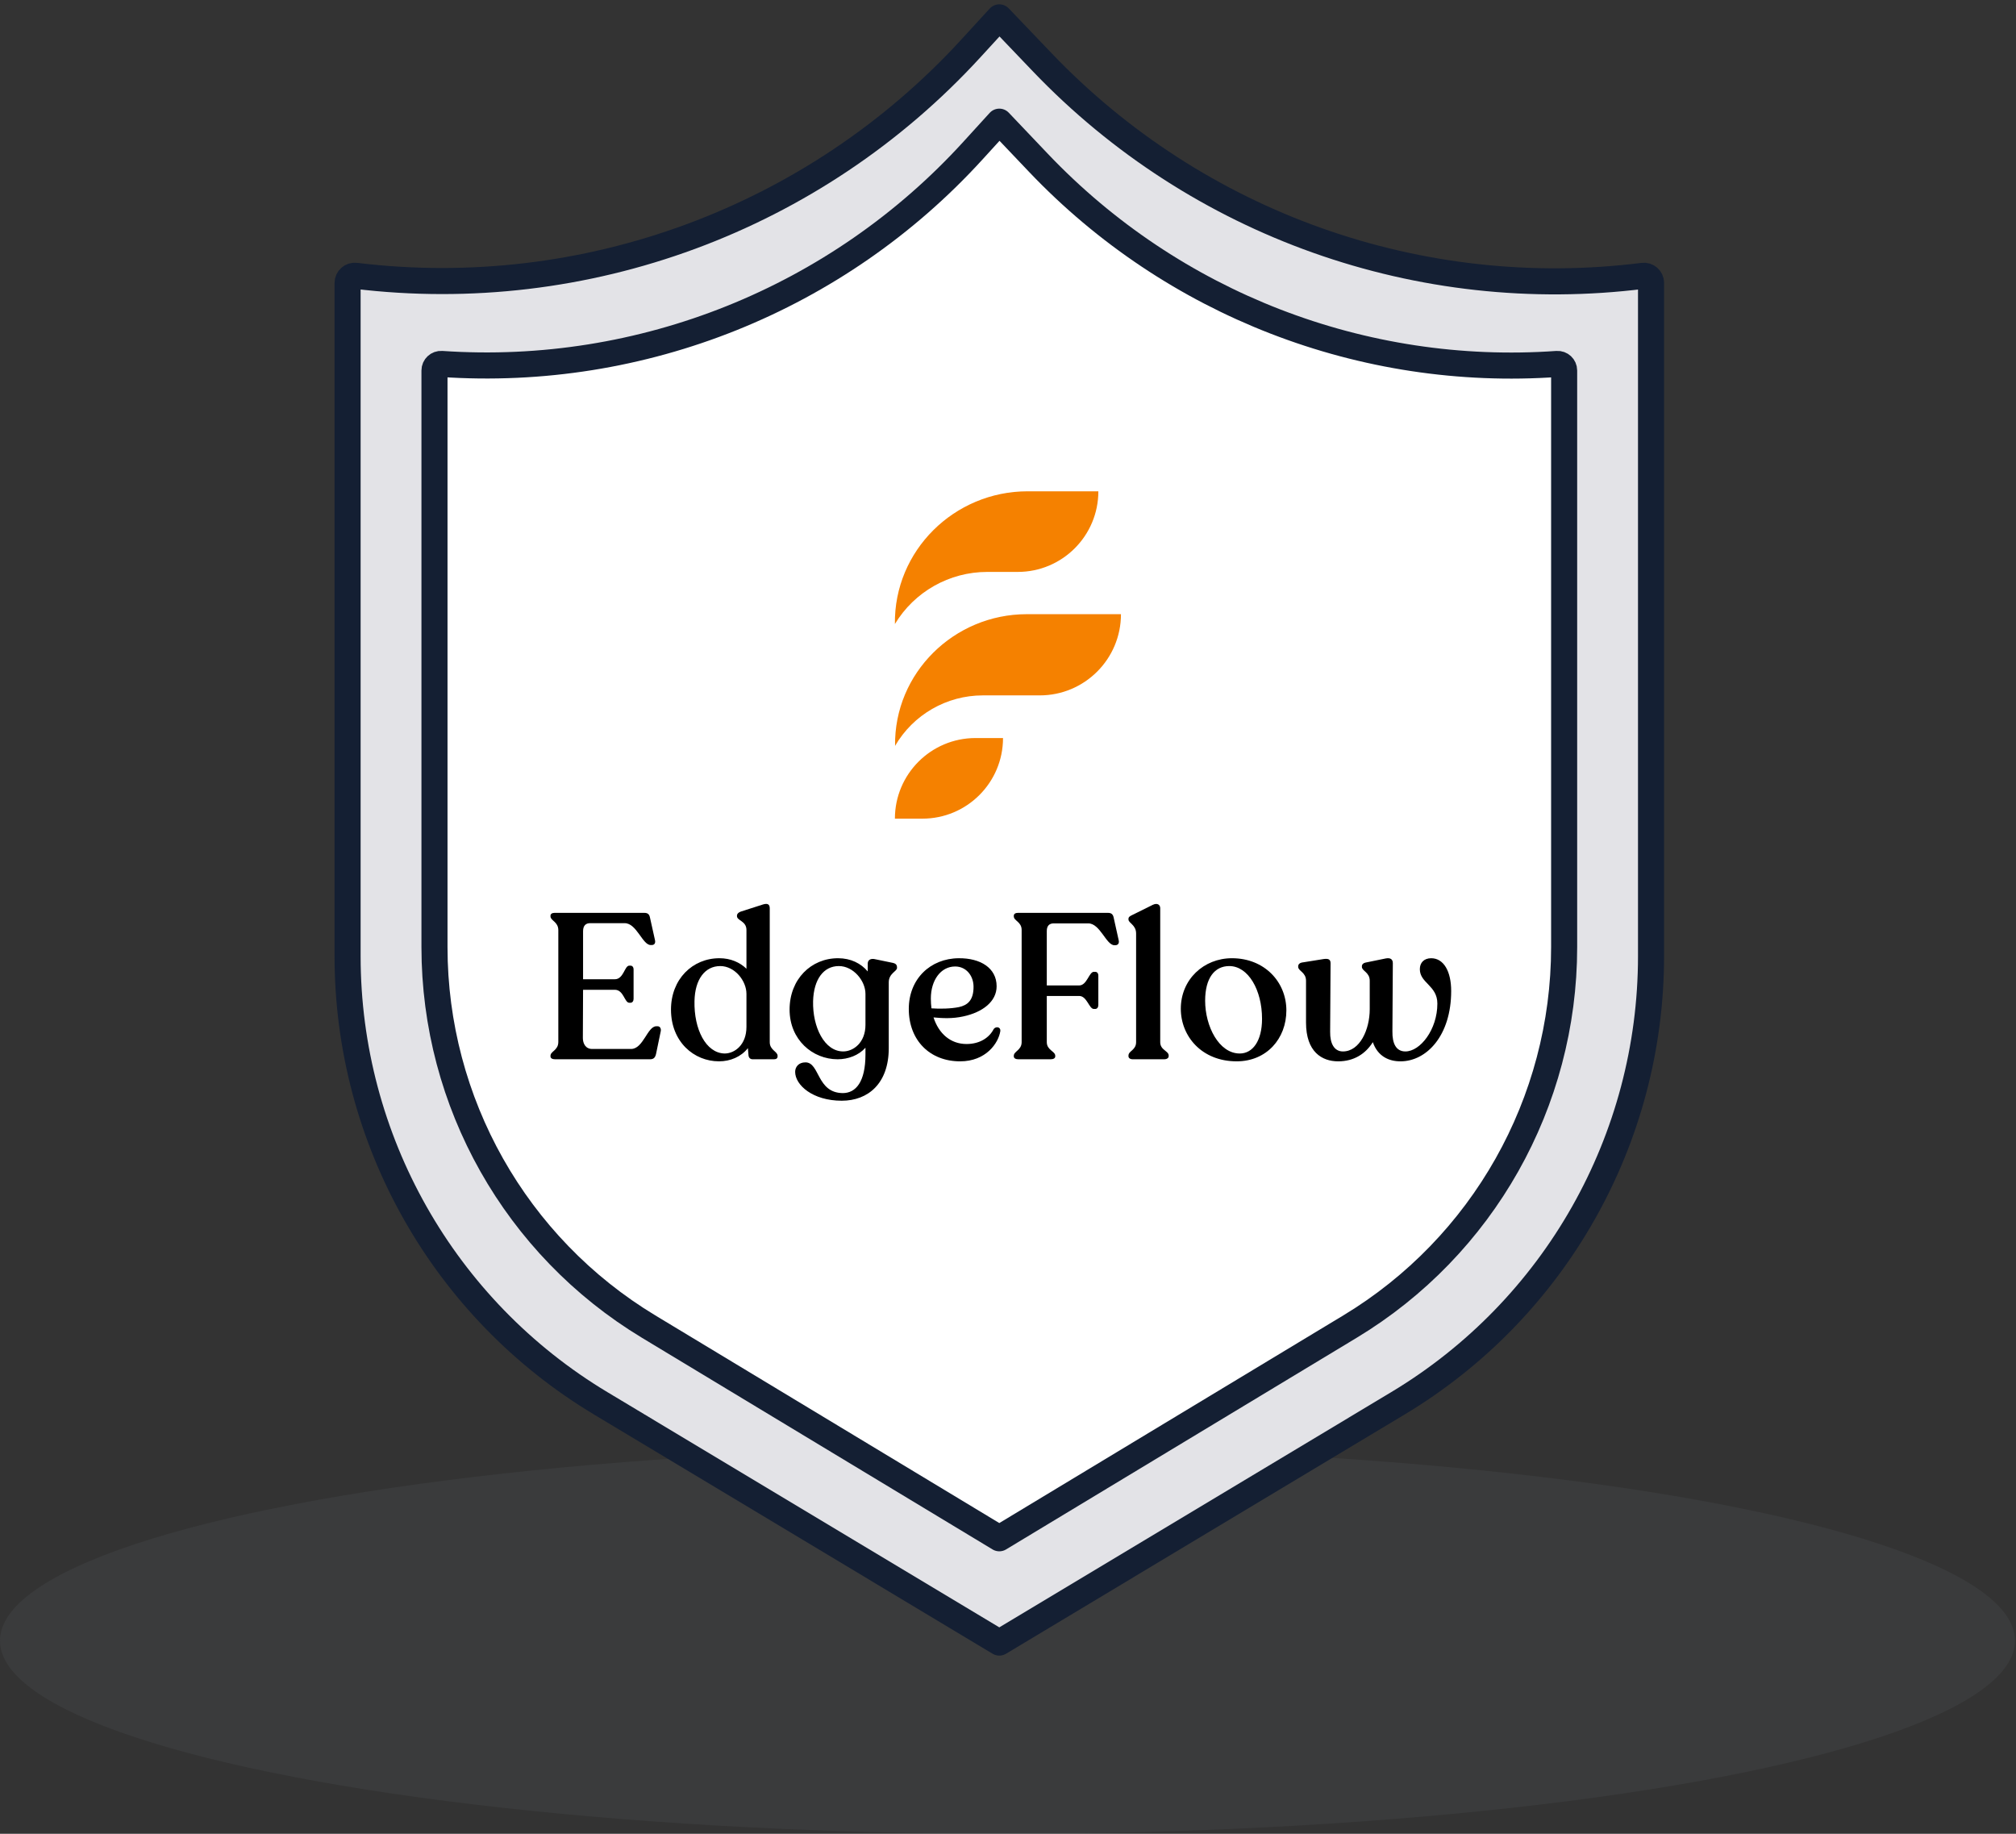
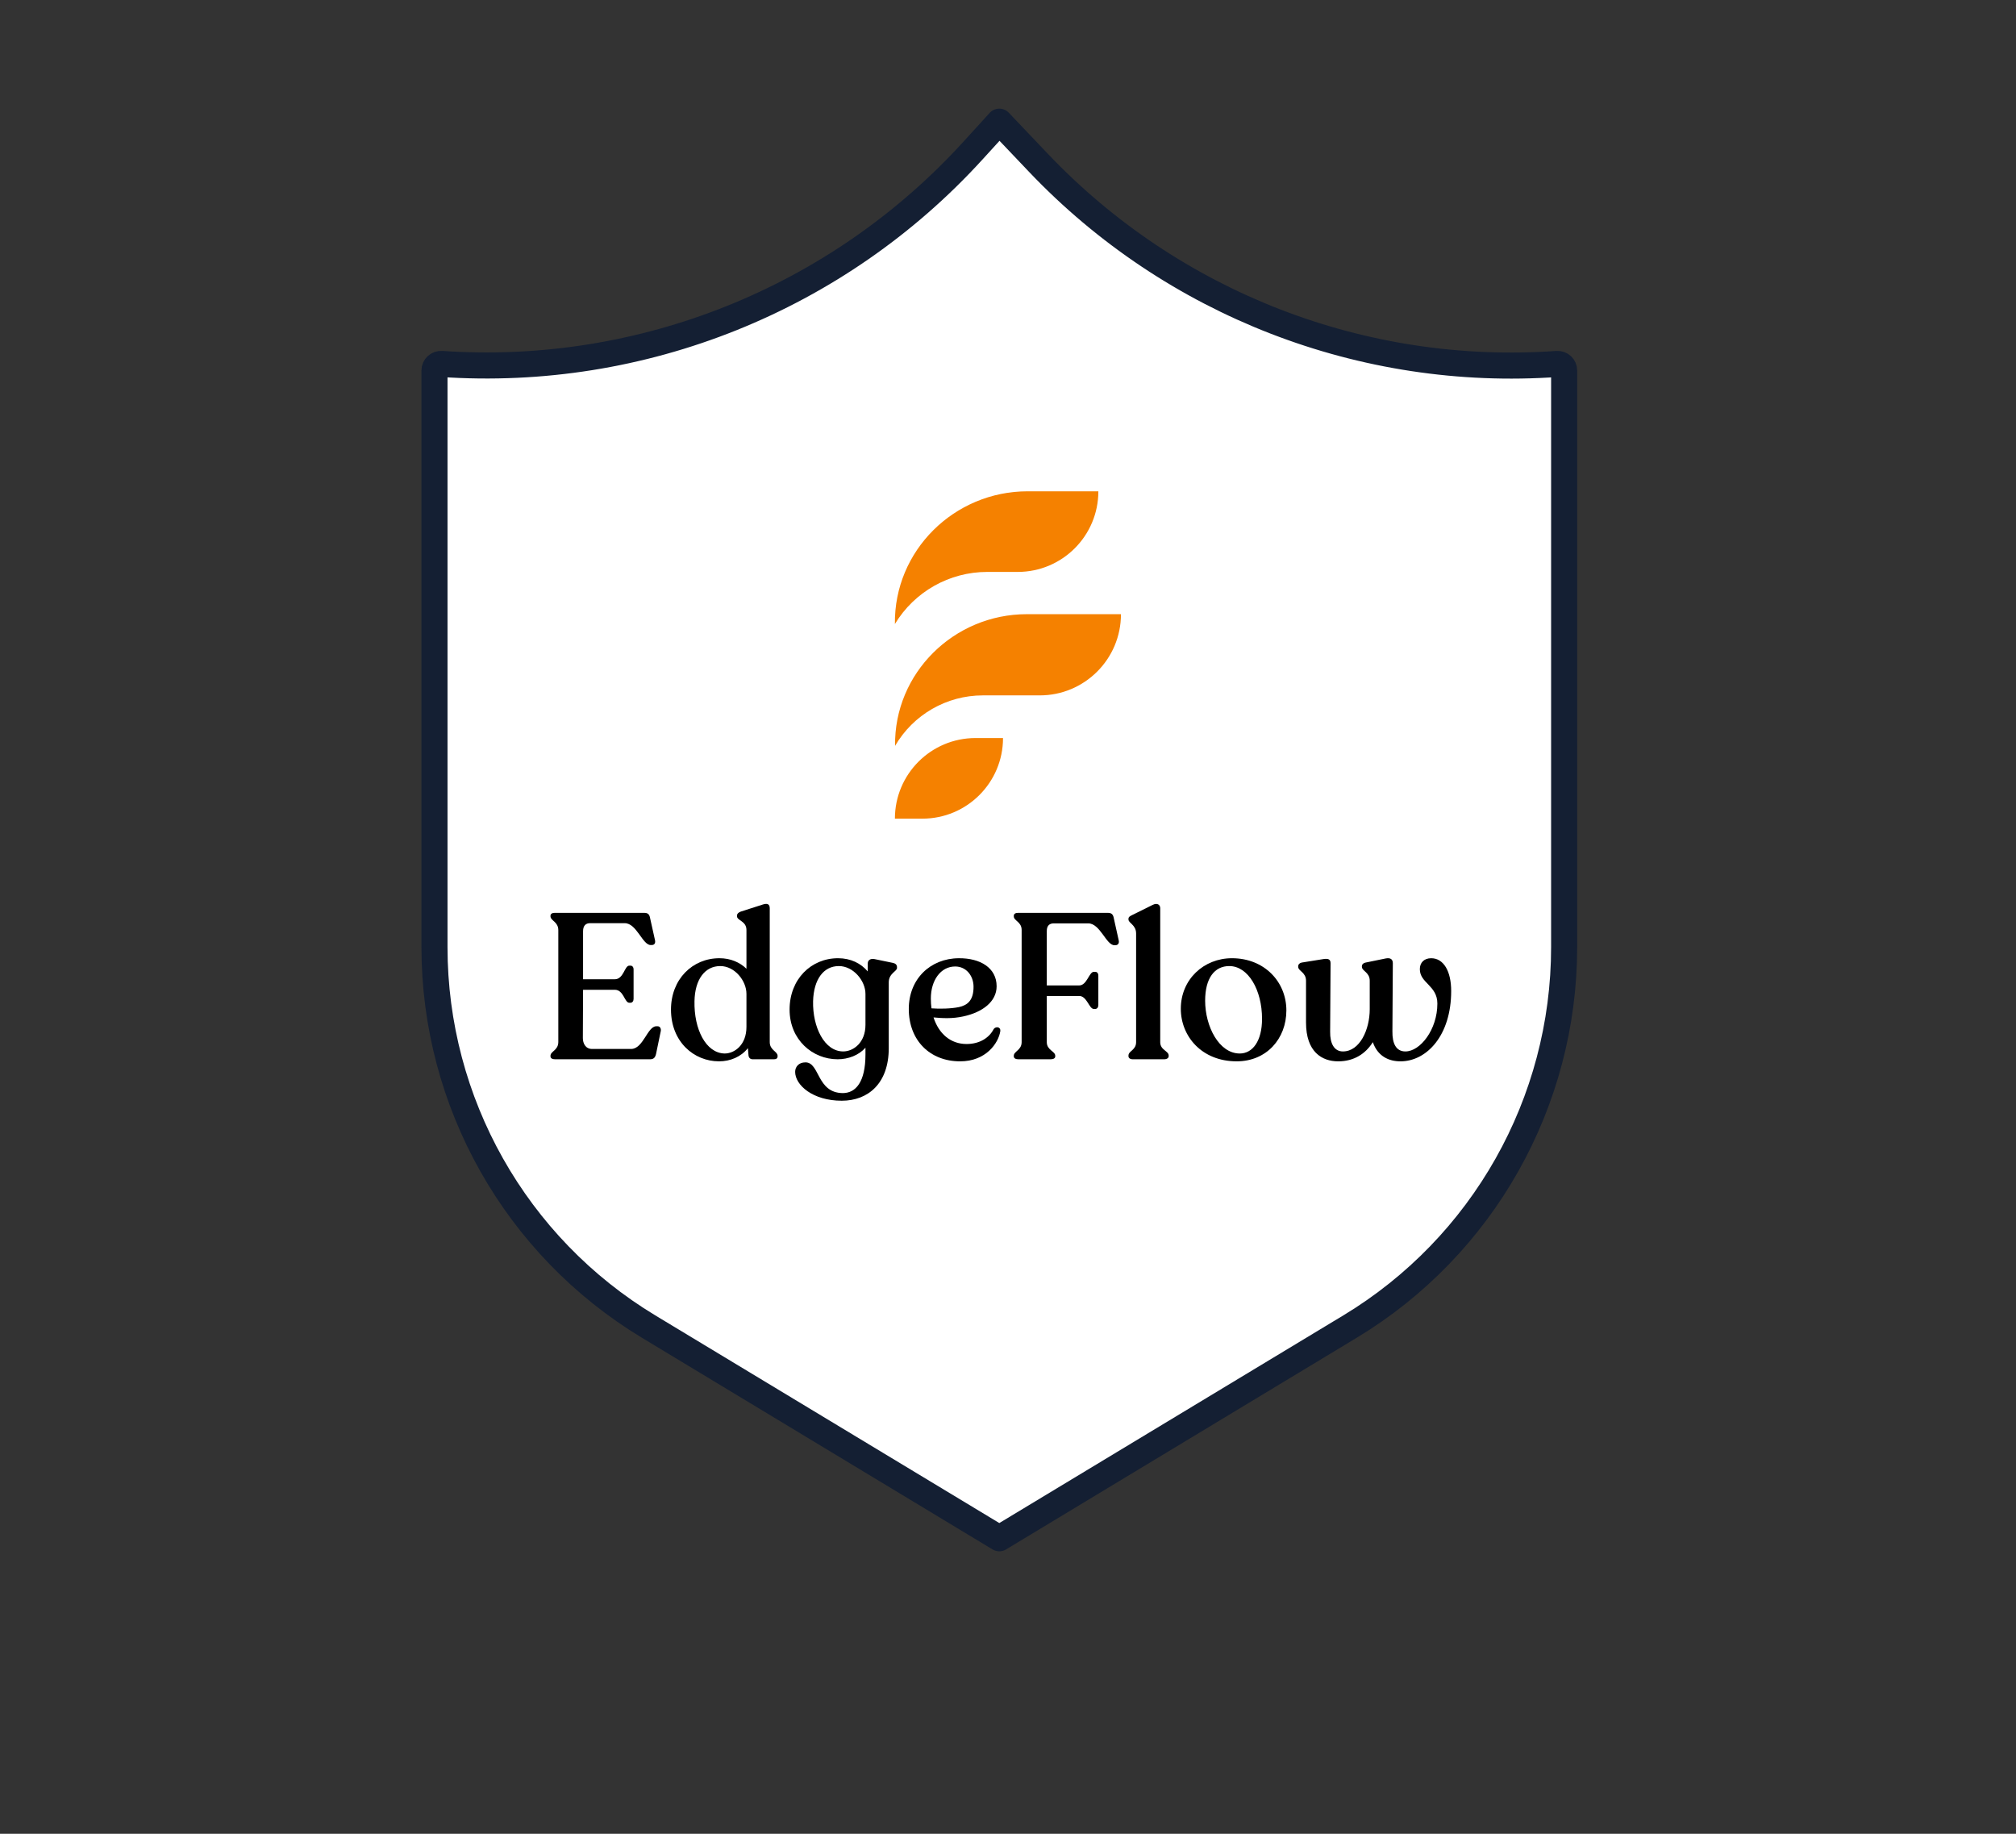
<svg xmlns="http://www.w3.org/2000/svg" width="232" height="211" viewBox="0 0 232 211" fill="none">
  <rect x="0" y="0" width="232" height="211" fill="#333333" stroke="none" />
-   <ellipse opacity="0.1" cx="115.939" cy="188.784" rx="115.939" ry="22.216" fill="#7E858E" />
-   <path d="M40 32.554C40 32.059 40.433 31.675 40.925 31.734C67.367 34.947 93.734 25.202 111.732 5.566L115 2L119.947 7.173C137.804 25.844 163.448 34.955 189.082 31.737C189.57 31.676 190 32.056 190 32.547V110.023C190 131.097 178.944 150.626 160.874 161.47L115 189L69.126 161.47C51.056 150.626 40 131.097 40 110.023V32.554Z" fill="#E3E3E7" stroke="#141F33" stroke-width="3" stroke-linejoin="round" />
  <path d="M50 42.631C50 42.193 50.371 41.846 50.809 41.876C73.871 43.458 96.392 34.419 111.962 17.334L115 14L119.497 18.729C134.943 34.972 156.839 43.462 179.196 41.877C179.631 41.846 180 42.191 180 42.626V108.98C180 126.847 170.65 143.411 155.354 152.644L115 177L74.646 152.644C59.35 143.411 50 126.847 50 108.98V42.631Z" fill="white" stroke="#141F33" stroke-width="3" stroke-linejoin="round" />
  <path d="M115.427 84.922C115.427 90.044 111.275 94.197 106.152 94.197H102.985C102.985 89.075 107.138 84.922 112.26 84.922H115.427ZM129 70.67C129 75.83 124.816 80.014 119.656 80.014H113.1C108.939 80.014 105.093 82.228 103.004 85.826C102.881 77.448 109.781 70.67 118.16 70.67H129ZM126.398 56.531C126.398 61.654 122.246 65.806 117.124 65.807H113.607C109.261 65.807 105.232 68.08 102.985 71.801C102.873 63.361 109.814 56.531 118.255 56.531H126.398Z" fill="#F58100" />
  <path d="M164.699 110.258C166.146 110.258 167.001 111.776 167.001 114.03C167.001 119.156 164.177 122.122 161.164 122.122C159.835 122.122 158.553 121.552 157.984 119.915C157.154 121.244 155.825 122.122 153.998 122.122C152.123 122.122 150.296 121.03 150.296 117.661V112.844C150.296 111.871 149.395 111.729 149.395 111.254V111.183C149.395 110.97 149.561 110.803 149.798 110.756L152.313 110.353C152.811 110.281 153.12 110.353 153.12 110.827L153.072 118.705C153.049 120.081 153.547 120.983 154.543 120.983C156.489 120.983 157.628 118.468 157.628 116.119V112.844C157.628 111.871 156.726 111.729 156.726 111.254V111.183C156.726 110.97 156.893 110.803 157.154 110.756L159.479 110.281C159.977 110.187 160.286 110.353 160.286 110.827L160.238 118.657C160.214 120.081 160.665 120.983 161.733 120.983C163.441 120.983 165.411 118.468 165.411 115.478C165.411 113.39 163.394 113.129 163.394 111.515C163.394 110.756 163.892 110.258 164.699 110.258Z" fill="black" />
  <path d="M142.317 122.121C138.283 122.121 135.887 119.226 135.887 116.071C135.887 112.701 138.521 110.257 141.771 110.257C145.52 110.257 148.035 112.986 148.035 116.26C148.035 119.511 145.758 122.121 142.317 122.121ZM142.673 121.22C144.144 121.22 145.235 119.796 145.235 117.233C145.235 113.911 143.646 111.159 141.463 111.159C139.778 111.159 138.687 112.535 138.687 115.145C138.687 118.088 140.276 121.22 142.673 121.22Z" fill="black" />
  <path d="M130.363 121.884C130.054 121.884 129.864 121.742 129.864 121.528V121.457C129.864 120.911 130.742 120.84 130.742 119.915V107.41C130.742 106.414 129.864 106.224 129.864 105.797V105.726C129.864 105.512 130.03 105.417 130.268 105.299L132.664 104.112C133.21 103.851 133.518 104.136 133.518 104.492V119.915C133.518 120.84 134.491 120.911 134.491 121.457V121.528C134.491 121.742 134.278 121.884 133.969 121.884H130.363Z" fill="black" />
  <path d="M117.19 121.884C116.882 121.884 116.668 121.765 116.668 121.552V121.481C116.668 120.959 117.57 120.84 117.57 119.914V107.007C117.57 106.057 116.668 105.962 116.668 105.44V105.369C116.668 105.156 116.858 105.037 117.143 105.037H127.512C127.939 105.037 128.105 105.251 128.176 105.654L128.745 108.217C128.817 108.573 128.627 108.762 128.342 108.762H128.247C127.298 108.762 126.61 106.247 125.234 106.247H121.271C120.797 106.247 120.464 106.485 120.464 107.125V113.389H124.19C125.091 113.389 125.329 111.823 125.874 111.823H126.04C126.254 111.823 126.396 111.989 126.396 112.274V115.643C126.396 115.904 126.254 116.094 126.04 116.094H125.874C125.329 116.094 125.091 114.599 124.19 114.599H120.464V119.914C120.464 120.84 121.437 120.959 121.437 121.481V121.552C121.437 121.765 121.224 121.884 120.915 121.884H117.19Z" fill="black" />
  <path d="M114.359 118.396C114.62 118.064 115.166 118.159 115.118 118.634C114.905 120.034 113.457 122.122 110.491 122.122C107.003 122.122 104.583 119.701 104.583 116.095C104.583 112.63 107.074 110.281 110.325 110.258C112.817 110.234 114.691 111.373 114.691 113.485C114.691 115.241 113.078 116.474 110.871 116.949C109.59 117.234 108.427 117.162 107.43 117.068C108.024 118.918 109.376 120.128 111.227 120.128C112.817 120.128 113.884 119.345 114.359 118.396ZM109.922 111.207C108.237 111.207 107.122 112.82 107.122 114.885C107.122 115.288 107.146 115.668 107.193 116.024C108.142 116.095 109.4 116.071 110.349 115.881C111.322 115.668 112.057 115.122 112.034 113.485C112.01 112.251 111.179 111.207 109.922 111.207Z" fill="black" />
  <path d="M102.8 110.803C103.085 110.874 103.227 111.04 103.227 111.301V111.373C103.227 111.776 102.278 111.989 102.278 113.033V120.603C102.278 124.66 99.906 126.653 96.868 126.653C93.523 126.653 91.506 124.85 91.506 123.331C91.506 122.786 91.885 122.24 92.692 122.24C94.353 122.24 93.974 125.752 96.987 125.775C98.482 125.775 99.597 124.494 99.597 121.338V120.555C98.814 121.433 97.604 121.884 96.394 121.884C93.499 121.884 90.865 119.63 90.865 116.166C90.865 112.678 93.333 110.257 96.441 110.257C97.912 110.257 99.075 110.851 99.858 111.776V110.874C99.858 110.471 100.19 110.234 100.736 110.376L102.8 110.803ZM97.034 120.982C98.197 120.982 99.597 119.986 99.597 117.921V114.362C99.597 112.844 98.197 111.159 96.536 111.159C94.78 111.159 93.641 112.678 93.57 115.193C93.499 118.182 94.875 120.982 97.034 120.982Z" fill="black" />
  <path d="M88.582 119.915C88.582 120.84 89.484 120.982 89.484 121.481V121.552C89.484 121.765 89.342 121.884 89.081 121.884H86.613C86.328 121.884 86.162 121.694 86.138 121.433L86.067 120.603C85.284 121.599 84.05 122.121 82.745 122.121C79.851 122.121 77.217 119.867 77.217 116.166C77.217 112.678 79.684 110.257 82.793 110.257C84.074 110.257 85.142 110.732 85.901 111.468V107.007C85.901 105.963 84.81 105.939 84.81 105.417V105.369C84.81 105.156 84.976 104.99 85.237 104.895L87.752 104.088C88.321 103.898 88.582 104.041 88.582 104.515V119.915ZM83.386 121.22C84.549 121.22 85.901 120.223 85.901 118.159V114.362C85.901 112.844 84.549 111.159 82.888 111.159C81.132 111.159 79.969 112.678 79.922 115.193C79.851 118.42 81.227 121.172 83.386 121.22Z" fill="black" />
  <path d="M63.872 121.884C63.563 121.884 63.35 121.765 63.35 121.552V121.481C63.35 120.959 64.251 120.864 64.251 119.891V107.03C64.251 106.057 63.35 105.939 63.35 105.44V105.369C63.35 105.156 63.539 105.037 63.824 105.037H74.146C74.573 105.037 74.739 105.227 74.81 105.63L75.38 108.193C75.451 108.549 75.285 108.739 75 108.739H74.881C73.932 108.739 73.268 106.224 71.892 106.224H67.905C67.431 106.224 67.099 106.485 67.099 107.149V112.677H70.753C71.773 112.677 71.868 111.111 72.414 111.111H72.556C72.77 111.111 72.912 111.278 72.912 111.562V114.932C72.912 115.193 72.77 115.382 72.556 115.382H72.414C71.868 115.382 71.773 113.888 70.753 113.888H67.099L67.075 119.44C67.075 120.057 67.383 120.698 68.143 120.698H72.627C74.027 120.698 74.502 118.087 75.522 118.087H75.688C75.949 118.087 76.091 118.348 76.044 118.633L75.498 121.267C75.403 121.67 75.237 121.884 74.81 121.884H63.872Z" fill="black" />
</svg>